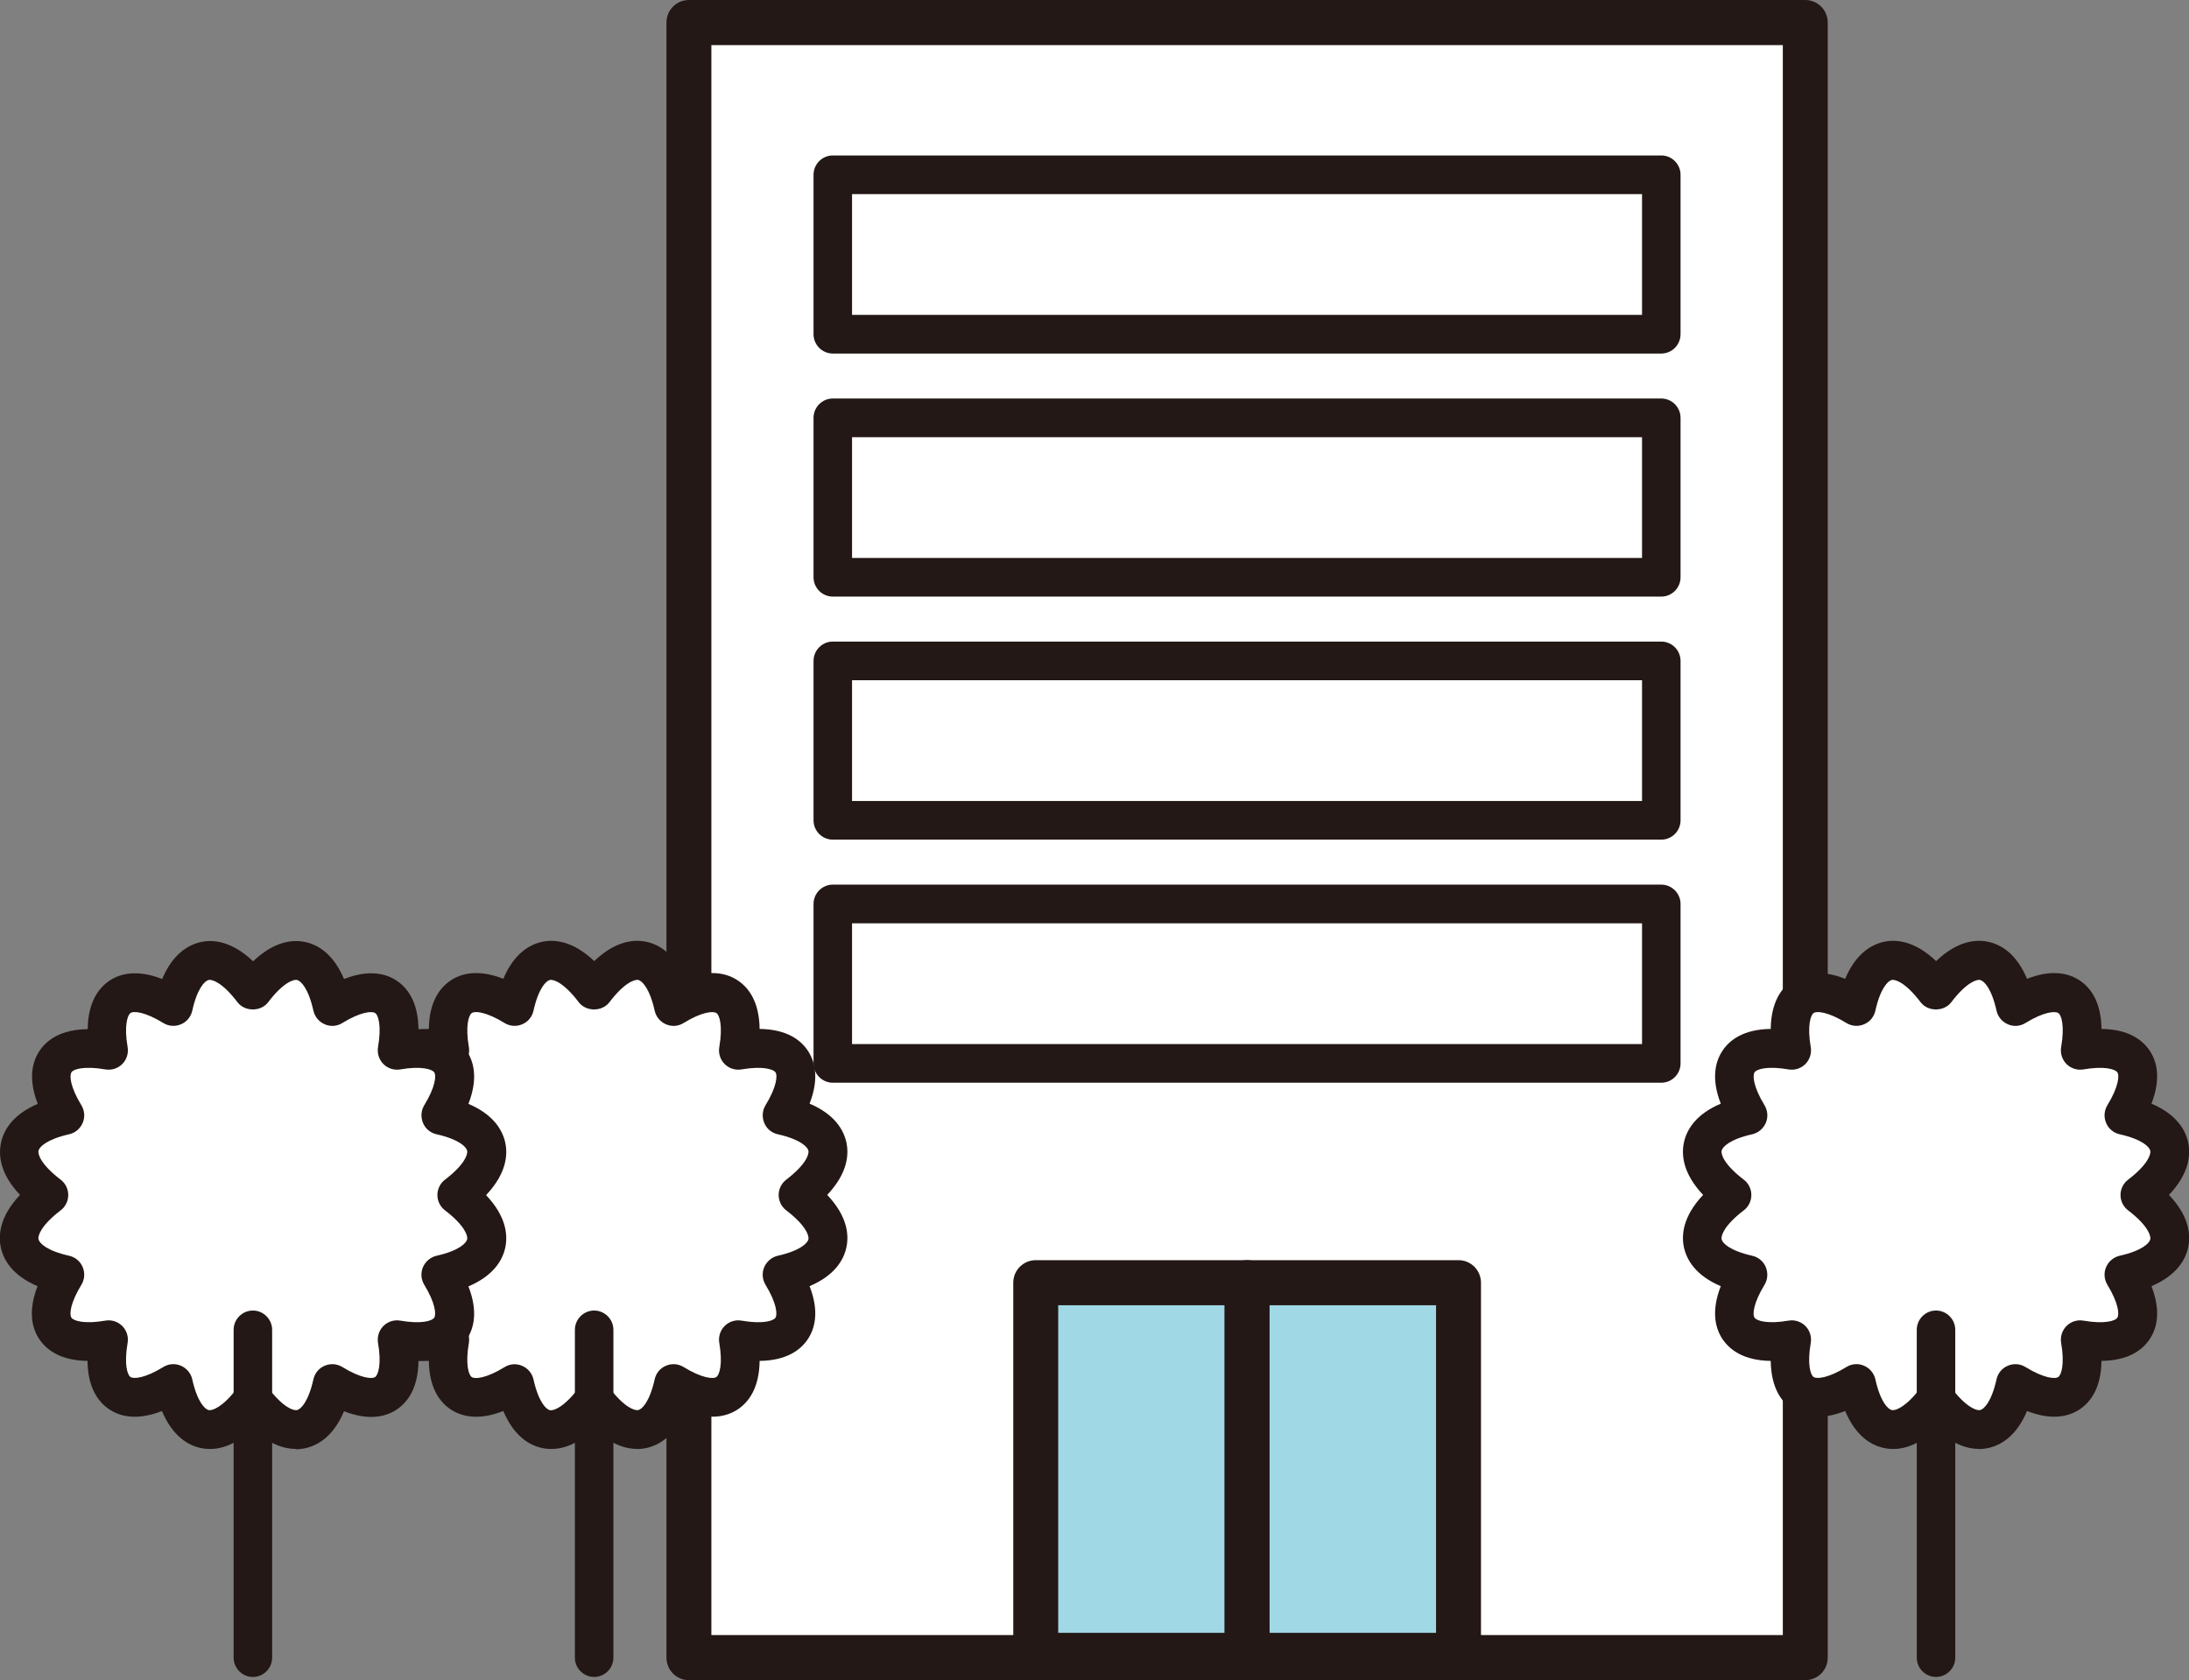
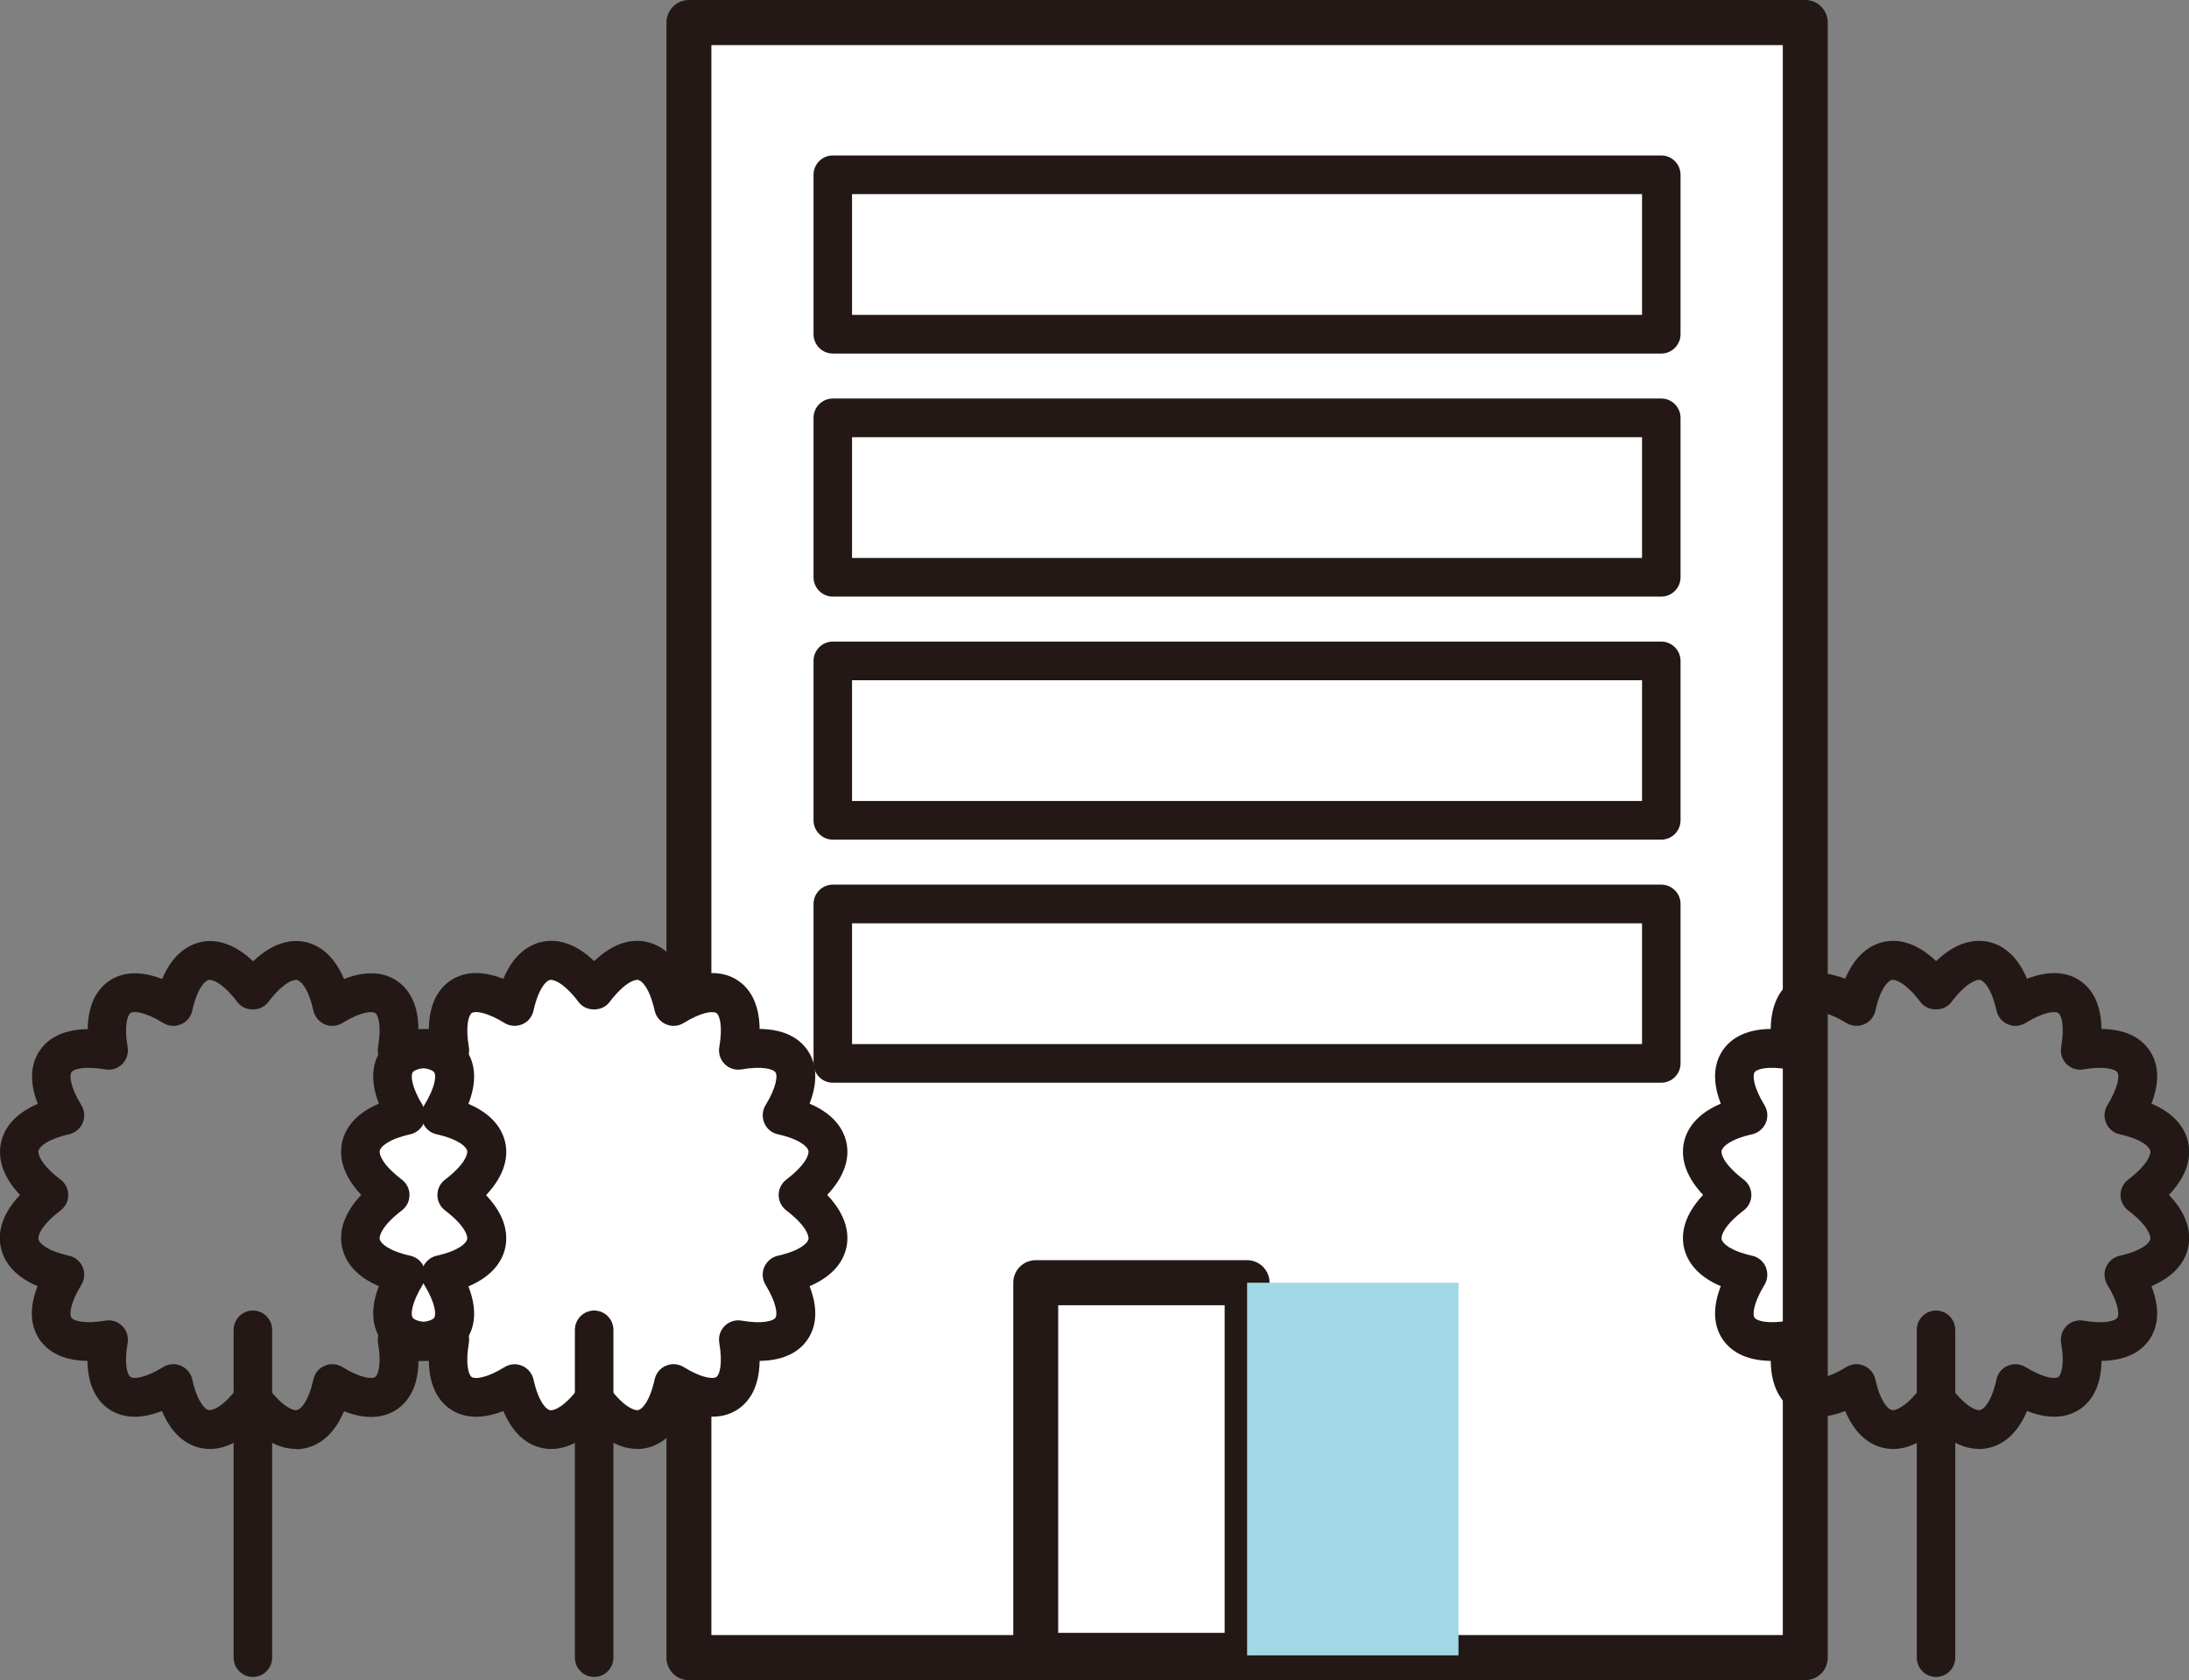
<svg xmlns="http://www.w3.org/2000/svg" width="99" height="76" viewBox="0 0 99 76" fill="none">
  <rect x="0" y="0" width="99" height="76" fill="#808080" stroke="none" />
  <g clip-path="url(#clip0_2136_7393)">
    <path d="M81.646 1.02H31.156V74.98H81.646V1.02Z" fill="white" />
    <path d="M81.646 76H31.157C30.595 76 30.141 75.543 30.141 74.98V1.02C30.141 0.456 30.595 0 31.157 0H81.646C82.207 0 82.662 0.456 82.662 1.02V74.98C82.662 75.543 82.207 76 81.646 76ZM32.173 73.96H80.63V2.04H32.173V73.96Z" fill="#231815" />
    <path d="M37.664 7.906V15.117L75.134 15.117V7.906L37.664 7.906Z" fill="white" />
    <path d="M75.134 15.992H37.664C37.185 15.992 36.793 15.598 36.793 15.117V7.906C36.793 7.425 37.185 7.032 37.664 7.032H75.134C75.613 7.032 76.005 7.425 76.005 7.906V15.117C76.005 15.598 75.613 15.992 75.134 15.992ZM38.535 14.243H74.263V8.78H38.535V14.243Z" fill="#231815" />
    <path d="M37.664 18.901V26.112L75.134 26.112V18.901L37.664 18.901Z" fill="white" />
    <path d="M75.134 26.986H37.664C37.185 26.986 36.793 26.593 36.793 26.112V18.901C36.793 18.42 37.185 18.026 37.664 18.026H75.134C75.613 18.026 76.005 18.42 76.005 18.901V26.112C76.005 26.593 75.613 26.986 75.134 26.986ZM38.535 25.238H74.263V19.775H38.535V25.238Z" fill="#231815" />
-     <path d="M37.664 29.895V37.106H75.134V29.895L37.664 29.895Z" fill="white" />
    <path d="M75.134 37.98H37.664C37.185 37.98 36.793 37.587 36.793 37.106V29.895C36.793 29.414 37.185 29.021 37.664 29.021H75.134C75.613 29.021 76.005 29.414 76.005 29.895V37.106C76.005 37.587 75.613 37.98 75.134 37.98ZM38.535 36.232H74.263V30.769H38.535V36.232Z" fill="#231815" />
    <path d="M37.664 40.89V48.101H75.134V40.89H37.664Z" fill="white" />
    <path d="M75.134 48.975H37.664C37.185 48.975 36.793 48.582 36.793 48.101V40.889C36.793 40.409 37.185 40.015 37.664 40.015H75.134C75.613 40.015 76.005 40.409 76.005 40.889V48.101C76.005 48.582 75.613 48.975 75.134 48.975ZM38.535 47.227H74.263V41.764H38.535V47.227Z" fill="#231815" />
-     <path d="M56.402 58.022H46.842V74.878H56.402V58.022Z" fill="#A1D8E6" />
    <path d="M56.402 75.898H46.842C46.281 75.898 45.826 75.442 45.826 74.878V58.022C45.826 57.459 46.281 57.002 46.842 57.002H56.402C56.963 57.002 57.418 57.459 57.418 58.022V74.878C57.418 75.442 56.963 75.898 56.402 75.898ZM47.858 73.858H55.386V59.042H47.858V73.858Z" fill="#231815" />
    <path d="M65.962 58.022H56.402V74.878H65.962V58.022Z" fill="#A1D8E6" />
-     <path d="M65.963 75.898H56.403C55.842 75.898 55.387 75.442 55.387 74.878V58.022C55.387 57.459 55.842 57.002 56.403 57.002H65.963C66.524 57.002 66.979 57.459 66.979 58.022V74.878C66.979 75.442 66.524 75.898 65.963 75.898ZM57.419 73.858H64.947V59.042H57.419V73.858Z" fill="#231815" />
    <path d="M36.086 54.055C38.133 55.614 37.818 57.105 35.36 57.658C36.676 59.809 35.854 61.028 33.386 60.601C33.817 63.078 32.603 63.908 30.455 62.582C29.903 65.049 28.423 65.365 26.865 63.311C25.312 65.365 23.827 65.049 23.275 62.582C21.132 63.903 19.918 63.078 20.343 60.601C17.876 61.033 17.049 59.814 18.369 57.658C15.912 57.105 15.597 55.618 17.644 54.055C15.597 52.496 15.912 51.005 18.369 50.452C17.053 48.3 17.876 47.081 20.343 47.509C19.913 45.032 21.127 44.202 23.275 45.527C23.827 43.06 25.307 42.745 26.865 44.799C28.418 42.745 29.903 43.06 30.455 45.527C32.598 44.206 33.812 45.032 33.386 47.509C35.854 47.076 36.681 48.295 35.36 50.452C37.818 51.005 38.133 52.491 36.086 54.055Z" fill="white" />
    <path d="M28.815 65.54C28.283 65.54 27.615 65.331 26.875 64.627C25.917 65.54 25.08 65.622 24.505 65.496C23.948 65.375 23.247 64.972 22.763 63.825C21.602 64.282 20.832 64.059 20.363 63.738C19.899 63.422 19.41 62.796 19.396 61.558C18.167 61.543 17.543 61.053 17.223 60.586C16.904 60.115 16.681 59.348 17.136 58.178C15.995 57.692 15.598 56.988 15.472 56.429C15.346 55.852 15.428 55.016 16.338 54.05C15.428 53.088 15.346 52.248 15.472 51.67C15.593 51.112 15.995 50.408 17.136 49.922C16.681 48.757 16.904 47.984 17.223 47.514C17.538 47.047 18.162 46.557 19.396 46.542C19.41 45.304 19.899 44.682 20.363 44.362C20.828 44.041 21.597 43.818 22.763 44.274C23.247 43.128 23.948 42.73 24.505 42.604C25.076 42.477 25.912 42.56 26.875 43.473C27.833 42.56 28.67 42.477 29.246 42.604C29.802 42.725 30.504 43.128 30.988 44.274C32.149 43.818 32.918 44.041 33.387 44.362C33.852 44.677 34.34 45.304 34.355 46.542C35.588 46.557 36.212 47.047 36.527 47.514C36.846 47.984 37.069 48.752 36.614 49.922C37.756 50.408 38.153 51.112 38.278 51.67C38.404 52.248 38.322 53.084 37.412 54.05C38.322 55.011 38.404 55.852 38.278 56.429C38.157 56.988 37.756 57.692 36.614 58.178C37.069 59.343 36.846 60.115 36.527 60.586C36.212 61.053 35.588 61.543 34.355 61.558C34.34 62.796 33.852 63.418 33.387 63.738C32.918 64.054 32.154 64.282 30.988 63.825C30.504 64.972 29.802 65.37 29.246 65.496C29.115 65.525 28.975 65.545 28.82 65.545L28.815 65.54ZM26.87 62.432C27.141 62.432 27.398 62.558 27.562 62.777C28.225 63.651 28.699 63.821 28.869 63.782C29.038 63.743 29.381 63.413 29.609 62.388C29.672 62.111 29.86 61.883 30.122 61.776C30.383 61.664 30.678 61.689 30.915 61.834C31.742 62.344 32.26 62.388 32.4 62.286C32.541 62.189 32.695 61.699 32.531 60.747C32.482 60.465 32.574 60.178 32.773 59.979C32.971 59.78 33.257 59.688 33.537 59.737C34.49 59.902 34.979 59.751 35.071 59.605C35.167 59.46 35.129 58.945 34.621 58.115C34.476 57.872 34.452 57.576 34.563 57.318C34.674 57.061 34.901 56.867 35.172 56.803C36.193 56.575 36.522 56.23 36.561 56.06C36.6 55.886 36.43 55.414 35.559 54.749C35.342 54.584 35.216 54.327 35.216 54.055C35.216 53.783 35.342 53.526 35.559 53.36C36.43 52.695 36.6 52.224 36.561 52.049C36.522 51.879 36.193 51.534 35.172 51.306C34.897 51.243 34.669 51.054 34.563 50.791C34.456 50.529 34.476 50.233 34.621 49.995C35.129 49.165 35.172 48.645 35.071 48.504C34.974 48.363 34.485 48.208 33.537 48.373C33.257 48.422 32.971 48.329 32.773 48.13C32.574 47.931 32.482 47.645 32.531 47.363C32.695 46.411 32.545 45.916 32.4 45.824C32.255 45.726 31.742 45.765 30.915 46.275C30.673 46.426 30.378 46.445 30.122 46.333C29.86 46.222 29.672 45.993 29.609 45.721C29.381 44.697 29.038 44.367 28.869 44.328C28.704 44.289 28.225 44.459 27.562 45.333C27.233 45.77 26.503 45.77 26.174 45.333C25.511 44.459 25.037 44.289 24.867 44.328C24.698 44.367 24.355 44.697 24.127 45.721C24.064 45.998 23.876 46.227 23.614 46.333C23.353 46.445 23.058 46.421 22.821 46.275C21.994 45.765 21.476 45.721 21.336 45.824C21.195 45.921 21.041 46.411 21.205 47.363C21.253 47.645 21.162 47.931 20.963 48.13C20.765 48.329 20.479 48.422 20.199 48.373C19.25 48.208 18.762 48.358 18.665 48.504C18.568 48.65 18.607 49.165 19.115 49.995C19.26 50.238 19.284 50.534 19.173 50.791C19.062 51.049 18.834 51.243 18.564 51.306C17.543 51.534 17.214 51.879 17.175 52.049C17.136 52.224 17.306 52.695 18.177 53.36C18.394 53.526 18.52 53.783 18.52 54.055C18.52 54.327 18.394 54.584 18.177 54.749C17.306 55.414 17.136 55.886 17.175 56.06C17.214 56.23 17.543 56.575 18.564 56.803C18.839 56.867 19.067 57.056 19.173 57.318C19.279 57.58 19.26 57.877 19.115 58.115C18.607 58.945 18.564 59.465 18.665 59.605C18.762 59.746 19.25 59.902 20.199 59.737C20.479 59.688 20.765 59.78 20.963 59.979C21.162 60.178 21.253 60.465 21.205 60.747C21.041 61.699 21.191 62.194 21.336 62.291C21.481 62.388 21.994 62.349 22.821 61.839C23.063 61.689 23.358 61.669 23.614 61.781C23.876 61.893 24.064 62.121 24.127 62.393C24.355 63.418 24.698 63.748 24.867 63.787C25.037 63.825 25.511 63.656 26.174 62.781C26.338 62.563 26.595 62.437 26.866 62.437L26.87 62.432Z" fill="#231815" />
    <path d="M26.871 75.854C26.392 75.854 26 75.461 26 74.98V60.154C26 59.673 26.392 59.28 26.871 59.28C27.35 59.28 27.742 59.673 27.742 60.154V74.98C27.742 75.461 27.35 75.854 26.871 75.854Z" fill="#231815" />
-     <path d="M96.774 54.055C98.82 55.614 98.506 57.105 96.048 57.658C97.364 59.809 96.541 61.028 94.074 60.601C94.504 63.078 93.29 63.908 91.142 62.582C90.591 65.049 89.11 65.365 87.552 63.311C85.999 65.365 84.514 65.049 83.963 62.582C81.819 63.903 80.605 63.078 81.031 60.601C78.563 61.033 77.736 59.814 79.057 57.658C76.599 57.105 76.285 55.618 78.331 54.055C76.285 52.496 76.599 51.005 79.057 50.452C77.741 48.3 78.563 47.081 81.031 47.509C80.6 45.032 81.814 44.202 83.963 45.527C84.514 43.06 85.995 42.745 87.552 44.799C89.105 42.745 90.591 43.06 91.142 45.527C93.285 44.206 94.5 45.032 94.074 47.509C96.541 47.076 97.369 48.295 96.048 50.452C98.506 51.005 98.82 52.491 96.774 54.055Z" fill="white" />
    <path d="M89.503 65.54C88.971 65.54 88.303 65.331 87.563 64.627C86.605 65.54 85.768 65.622 85.192 65.496C84.636 65.375 83.934 64.972 83.45 63.825C82.289 64.282 81.52 64.059 81.051 63.738C80.586 63.422 80.098 62.796 80.083 61.558C78.854 61.543 78.23 61.053 77.911 60.586C77.592 60.115 77.369 59.348 77.824 58.178C76.682 57.692 76.285 56.988 76.159 56.429C76.034 55.852 76.116 55.016 77.025 54.05C76.116 53.088 76.034 52.248 76.159 51.67C76.281 51.112 76.682 50.408 77.824 49.922C77.369 48.757 77.592 47.984 77.911 47.514C78.225 47.047 78.85 46.557 80.083 46.542C80.098 45.304 80.586 44.682 81.051 44.362C81.52 44.041 82.284 43.818 83.45 44.274C83.934 43.128 84.636 42.73 85.192 42.604C85.763 42.477 86.6 42.56 87.563 43.473C88.521 42.56 89.358 42.477 89.933 42.604C90.49 42.725 91.191 43.128 91.675 44.274C92.836 43.818 93.605 44.041 94.075 44.362C94.539 44.677 95.028 45.304 95.042 46.542C96.276 46.557 96.895 47.047 97.215 47.514C97.534 47.984 97.756 48.752 97.302 49.922C98.443 50.408 98.84 51.112 98.961 51.67C99.087 52.248 99.005 53.084 98.095 54.05C99.005 55.011 99.087 55.852 98.961 56.429C98.84 56.988 98.439 57.692 97.302 58.178C97.756 59.348 97.534 60.115 97.215 60.586C96.9 61.053 96.276 61.543 95.042 61.558C95.028 62.796 94.539 63.418 94.075 63.738C93.605 64.054 92.841 64.282 91.675 63.825C91.191 64.972 90.49 65.37 89.933 65.496C89.803 65.525 89.662 65.545 89.508 65.545L89.503 65.54ZM87.558 62.432C87.829 62.432 88.085 62.558 88.25 62.777C88.912 63.651 89.391 63.821 89.556 63.782C89.725 63.743 90.069 63.413 90.296 62.388C90.359 62.111 90.548 61.883 90.809 61.776C91.07 61.664 91.365 61.689 91.602 61.834C92.43 62.344 92.947 62.388 93.088 62.286C93.228 62.189 93.383 61.699 93.218 60.747C93.17 60.465 93.262 60.178 93.46 59.979C93.659 59.78 93.944 59.688 94.225 59.737C95.178 59.902 95.666 59.751 95.758 59.605C95.855 59.46 95.816 58.945 95.308 58.115C95.163 57.872 95.139 57.576 95.25 57.318C95.362 57.056 95.589 56.867 95.86 56.803C96.881 56.575 97.21 56.23 97.248 56.06C97.287 55.886 97.118 55.414 96.247 54.749C96.029 54.584 95.903 54.327 95.903 54.055C95.903 53.783 96.029 53.526 96.247 53.36C97.118 52.695 97.287 52.224 97.248 52.049C97.21 51.879 96.881 51.534 95.86 51.306C95.584 51.243 95.357 51.054 95.25 50.791C95.139 50.529 95.163 50.233 95.308 49.995C95.816 49.165 95.86 48.645 95.758 48.504C95.662 48.363 95.173 48.208 94.225 48.373C93.944 48.422 93.659 48.329 93.46 48.13C93.262 47.931 93.17 47.645 93.218 47.363C93.383 46.411 93.233 45.916 93.088 45.824C92.943 45.726 92.43 45.765 91.602 46.275C91.361 46.426 91.065 46.445 90.809 46.333C90.548 46.222 90.359 45.993 90.296 45.721C90.069 44.697 89.725 44.367 89.556 44.328C89.391 44.289 88.912 44.459 88.25 45.333C87.921 45.77 87.19 45.77 86.861 45.333C86.198 44.459 85.724 44.289 85.555 44.328C85.386 44.367 85.042 44.697 84.815 45.721C84.752 45.998 84.563 46.227 84.302 46.333C84.041 46.445 83.746 46.421 83.508 46.275C82.681 45.765 82.163 45.721 82.023 45.824C81.883 45.921 81.728 46.411 81.893 47.363C81.941 47.645 81.849 47.931 81.651 48.13C81.452 48.329 81.167 48.422 80.886 48.373C79.938 48.208 79.449 48.358 79.353 48.504C79.256 48.65 79.295 49.165 79.803 49.995C79.948 50.238 79.972 50.534 79.861 50.791C79.749 51.049 79.522 51.243 79.251 51.306C78.23 51.534 77.901 51.879 77.862 52.049C77.824 52.224 77.993 52.695 78.864 53.36C79.082 53.526 79.207 53.783 79.207 54.055C79.207 54.327 79.082 54.584 78.864 54.749C77.993 55.414 77.824 55.886 77.862 56.06C77.901 56.23 78.23 56.575 79.251 56.803C79.527 56.867 79.754 57.056 79.861 57.318C79.967 57.58 79.948 57.877 79.803 58.115C79.295 58.945 79.251 59.465 79.353 59.605C79.449 59.746 79.938 59.902 80.886 59.737C81.167 59.688 81.452 59.78 81.651 59.979C81.849 60.178 81.941 60.465 81.893 60.747C81.728 61.699 81.878 62.194 82.023 62.286C82.168 62.383 82.681 62.344 83.508 61.834C83.75 61.684 84.046 61.664 84.302 61.776C84.563 61.888 84.752 62.116 84.815 62.388C85.042 63.413 85.386 63.743 85.555 63.782C85.724 63.821 86.198 63.651 86.861 62.777C87.026 62.558 87.282 62.432 87.553 62.432H87.558Z" fill="#231815" />
    <path d="M87.558 75.854C87.079 75.854 86.688 75.461 86.688 74.98V60.154C86.688 59.673 87.079 59.28 87.558 59.28C88.037 59.28 88.429 59.673 88.429 60.154V74.98C88.429 75.461 88.037 75.854 87.558 75.854Z" fill="#231815" />
-     <path d="M20.652 54.055C22.699 55.614 22.384 57.105 19.927 57.658C21.243 59.809 20.42 61.028 17.953 60.601C18.384 63.078 17.169 63.908 15.021 62.582C14.47 65.049 12.989 65.365 11.431 63.311C9.878 65.365 8.393 65.049 7.841 62.582C5.698 63.903 4.484 63.078 4.91 60.601C2.442 61.033 1.615 59.814 2.936 57.658C0.478 57.105 0.164 55.618 2.21 54.055C0.164 52.496 0.478 51.005 2.936 50.452C1.62 48.3 2.442 47.081 4.91 47.509C4.479 45.032 5.693 44.202 7.841 45.527C8.393 43.06 9.873 42.745 11.431 44.799C12.984 42.745 14.47 43.06 15.021 45.527C17.164 44.206 18.379 45.032 17.953 47.509C20.42 47.076 21.248 48.295 19.927 50.452C22.384 51.005 22.699 52.491 20.652 54.055Z" fill="white" />
    <path d="M13.377 65.54C12.845 65.54 12.177 65.331 11.437 64.627C10.479 65.54 9.642 65.622 9.066 65.496C8.51 65.375 7.808 64.972 7.324 63.826C6.163 64.282 5.394 64.059 4.925 63.738C4.46 63.422 3.972 62.796 3.957 61.558C2.724 61.543 2.104 61.053 1.785 60.587C1.466 60.115 1.243 59.348 1.698 58.178C0.556 57.692 0.159 56.988 0.038 56.429C-0.087 55.852 -0.005 55.016 0.904 54.05C-0 53.093 -0.078 52.253 0.048 51.68C0.169 51.122 0.571 50.417 1.708 49.932C1.253 48.762 1.475 47.994 1.795 47.523C2.109 47.057 2.733 46.566 3.967 46.552C3.981 45.314 4.47 44.692 4.934 44.371C5.404 44.051 6.168 43.828 7.334 44.284C7.818 43.138 8.519 42.74 9.076 42.614C9.647 42.487 10.484 42.57 11.447 43.483C12.404 42.57 13.241 42.487 13.817 42.614C14.373 42.735 15.075 43.138 15.559 44.284C16.72 43.828 17.489 44.051 17.958 44.371C18.423 44.687 18.912 45.314 18.926 46.552C20.155 46.566 20.779 47.057 21.098 47.523C21.418 47.994 21.64 48.762 21.185 49.932C22.327 50.417 22.724 51.122 22.85 51.68C22.975 52.258 22.893 53.093 21.984 54.06C22.893 55.021 22.975 55.861 22.85 56.439C22.729 56.998 22.327 57.702 21.185 58.188C21.64 59.353 21.418 60.125 21.098 60.596C20.784 61.062 20.16 61.553 18.926 61.567C18.912 62.806 18.423 63.427 17.958 63.748C17.489 64.064 16.725 64.292 15.559 63.835C15.075 64.981 14.373 65.38 13.817 65.506C13.686 65.535 13.546 65.554 13.391 65.554L13.377 65.54ZM11.437 62.432C11.708 62.432 11.964 62.558 12.129 62.777C12.791 63.651 13.265 63.821 13.435 63.782C13.604 63.743 13.948 63.413 14.175 62.388C14.238 62.111 14.427 61.883 14.688 61.776C14.949 61.665 15.244 61.689 15.481 61.834C16.309 62.344 16.826 62.388 16.967 62.286C17.107 62.189 17.262 61.699 17.097 60.747C17.049 60.465 17.141 60.179 17.339 59.98C17.538 59.78 17.823 59.688 18.104 59.737C19.052 59.902 19.54 59.751 19.637 59.605C19.734 59.46 19.695 58.945 19.187 58.115C19.042 57.872 19.018 57.576 19.129 57.318C19.241 57.061 19.468 56.867 19.739 56.803C20.76 56.575 21.089 56.23 21.127 56.06C21.166 55.886 20.997 55.415 20.126 54.749C19.908 54.584 19.782 54.327 19.782 54.055C19.782 53.783 19.908 53.526 20.126 53.36C20.997 52.695 21.166 52.224 21.127 52.049C21.089 51.879 20.76 51.535 19.739 51.306C19.463 51.243 19.236 51.054 19.129 50.791C19.023 50.529 19.042 50.233 19.187 49.995C19.695 49.165 19.739 48.645 19.637 48.504C19.54 48.363 19.052 48.208 18.104 48.373C17.823 48.422 17.538 48.329 17.339 48.13C17.141 47.931 17.049 47.645 17.097 47.363C17.262 46.411 17.112 45.916 16.967 45.824C16.822 45.726 16.309 45.765 15.481 46.275C15.239 46.426 14.944 46.445 14.688 46.333C14.427 46.222 14.238 45.993 14.175 45.722C13.948 44.697 13.604 44.367 13.435 44.328C13.27 44.289 12.791 44.459 12.129 45.333C11.8 45.77 11.069 45.77 10.74 45.333C10.077 44.459 9.603 44.289 9.434 44.328C9.265 44.367 8.921 44.697 8.694 45.722C8.631 45.998 8.442 46.227 8.181 46.333C7.92 46.445 7.624 46.421 7.387 46.275C6.56 45.765 6.042 45.722 5.902 45.824C5.762 45.921 5.607 46.411 5.771 47.363C5.82 47.645 5.728 47.931 5.53 48.13C5.331 48.329 5.046 48.422 4.765 48.373C3.812 48.208 3.323 48.358 3.232 48.504C3.135 48.65 3.173 49.165 3.681 49.995C3.827 50.238 3.851 50.534 3.74 50.791C3.628 51.054 3.401 51.243 3.13 51.306C2.114 51.535 1.78 51.879 1.741 52.049C1.703 52.224 1.872 52.695 2.743 53.36C2.961 53.526 3.086 53.783 3.086 54.055C3.086 54.327 2.961 54.584 2.743 54.749C1.872 55.415 1.703 55.886 1.741 56.06C1.78 56.23 2.109 56.575 3.13 56.803C3.406 56.867 3.633 57.056 3.74 57.318C3.851 57.581 3.827 57.877 3.681 58.115C3.173 58.945 3.13 59.465 3.232 59.605C3.328 59.746 3.817 59.902 4.765 59.737C5.046 59.688 5.331 59.78 5.53 59.98C5.728 60.179 5.82 60.465 5.771 60.747C5.607 61.699 5.757 62.194 5.902 62.286C6.047 62.383 6.56 62.344 7.387 61.834C7.629 61.684 7.924 61.665 8.181 61.776C8.442 61.888 8.631 62.116 8.694 62.388C8.921 63.413 9.265 63.743 9.434 63.782C9.603 63.821 10.077 63.651 10.74 62.777C10.905 62.558 11.161 62.432 11.432 62.432H11.437Z" fill="#231815" />
    <path d="M11.437 75.855C10.958 75.855 10.566 75.461 10.566 74.981V60.154C10.566 59.674 10.958 59.28 11.437 59.28C11.916 59.28 12.308 59.674 12.308 60.154V74.981C12.308 75.461 11.916 75.855 11.437 75.855Z" fill="#231815" />
  </g>
  <defs>
    <clipPath id="clip0_2136_7393">
      <rect width="99" height="76" fill="white" />
    </clipPath>
  </defs>
</svg>